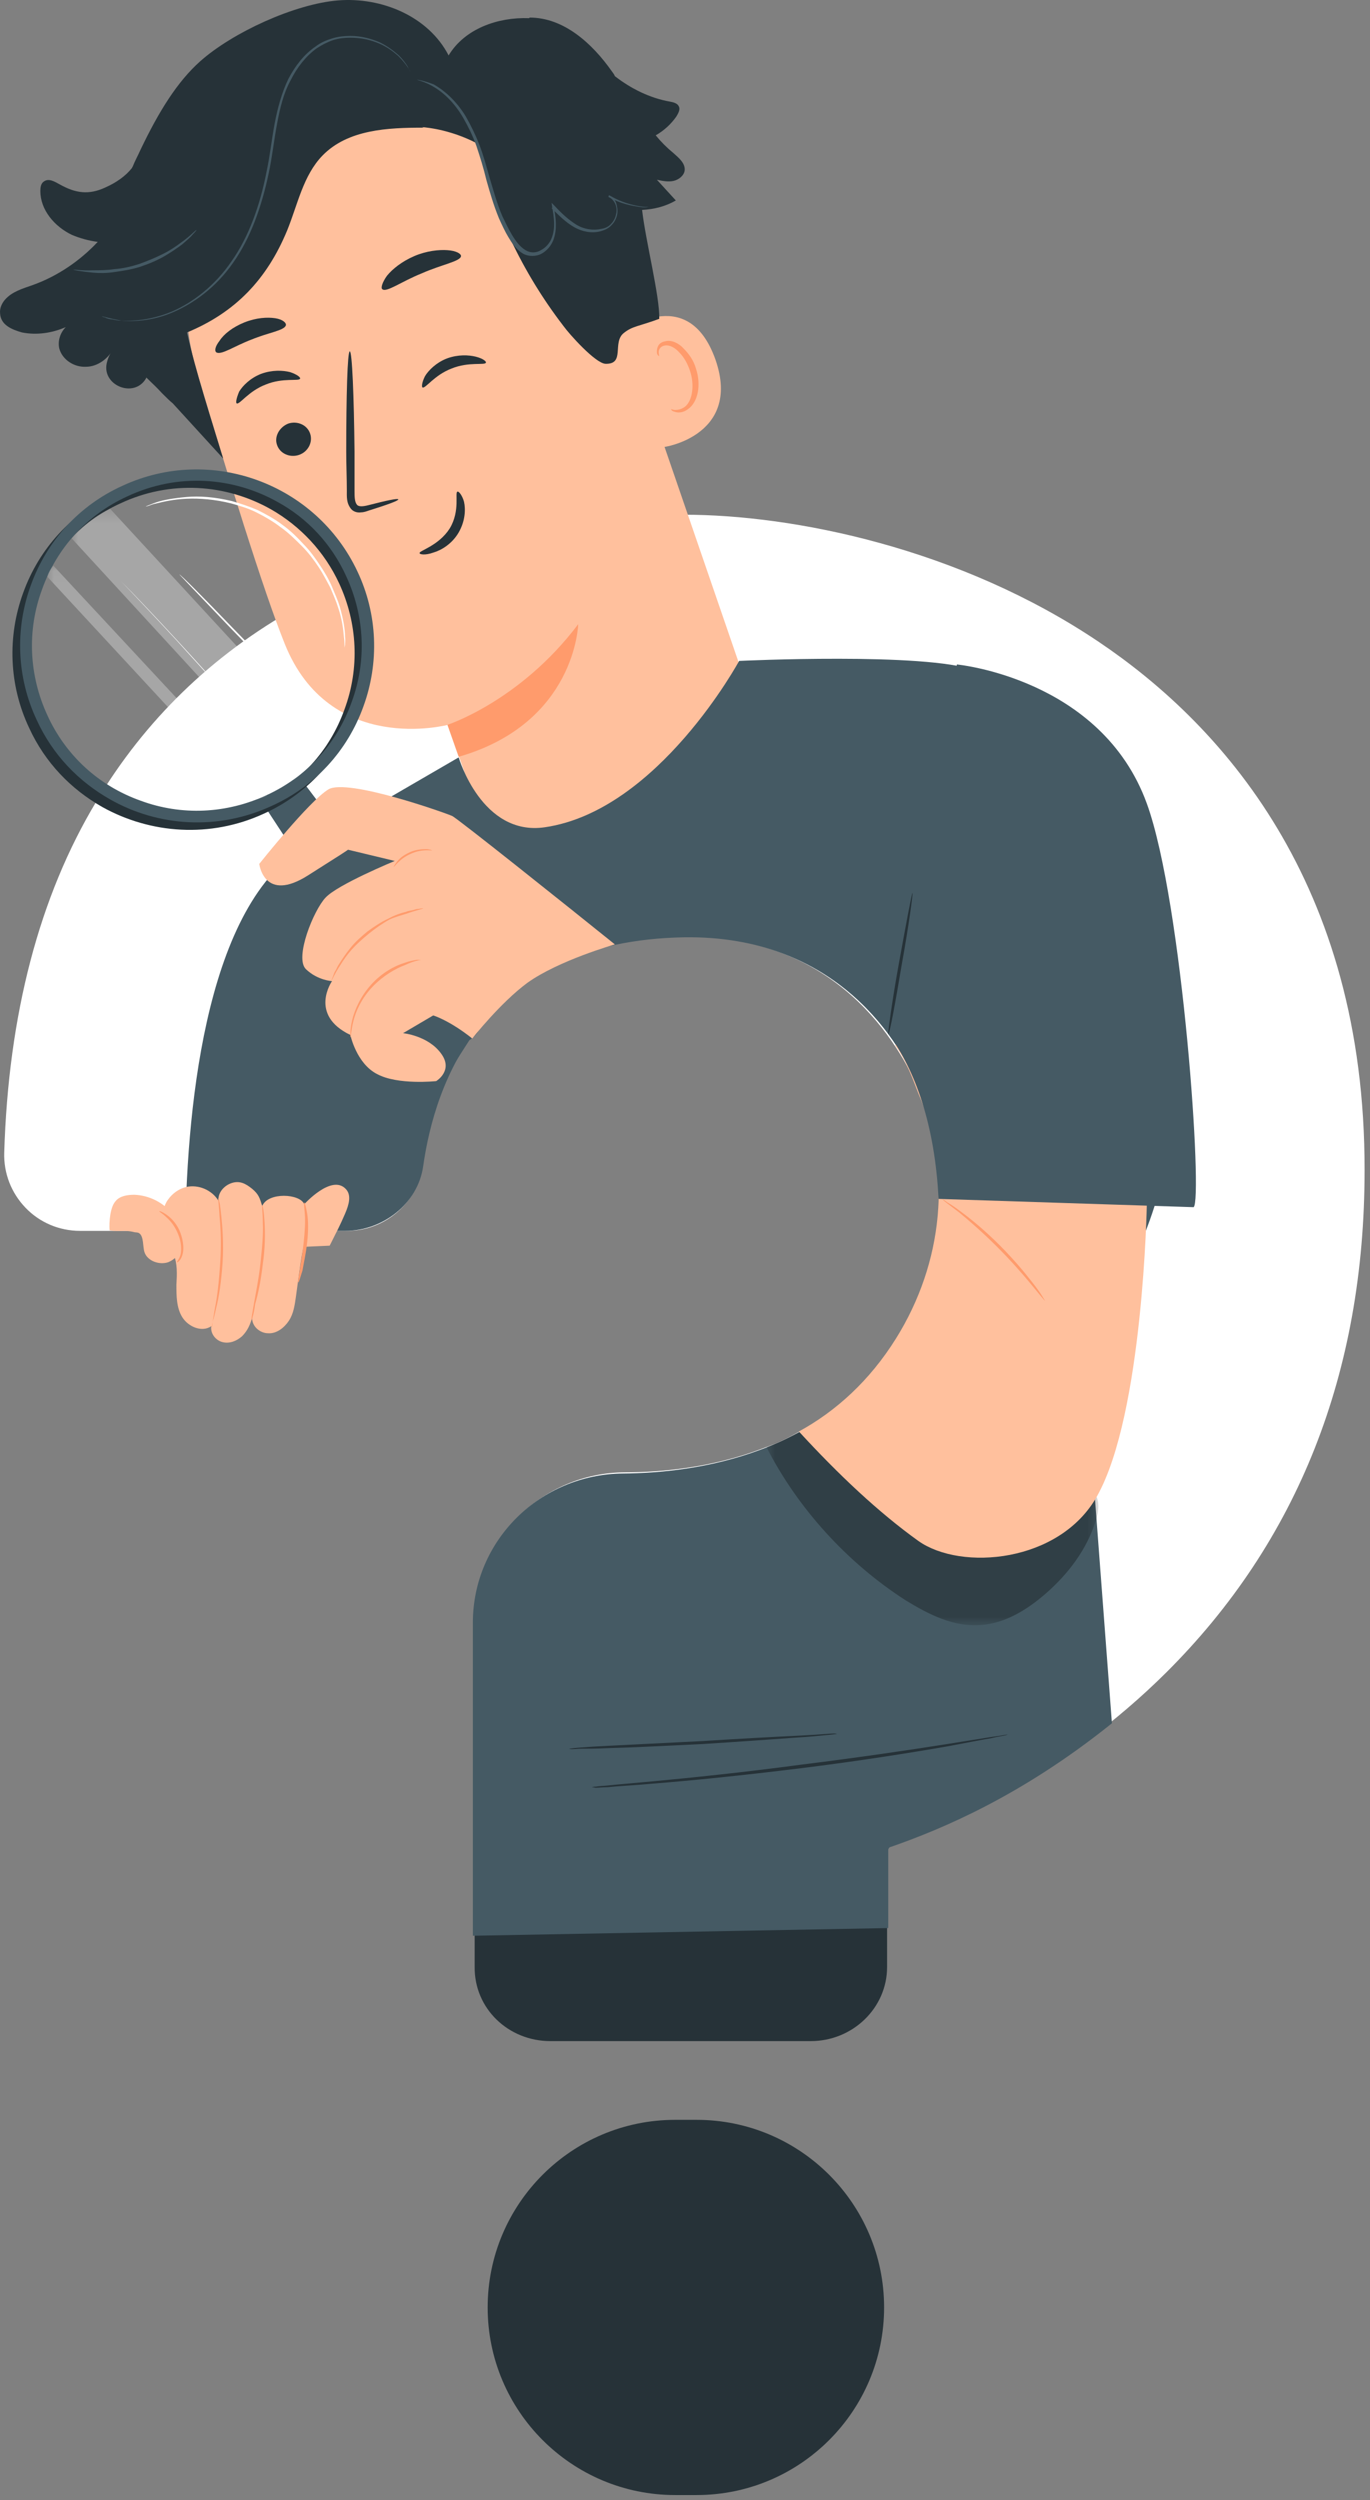
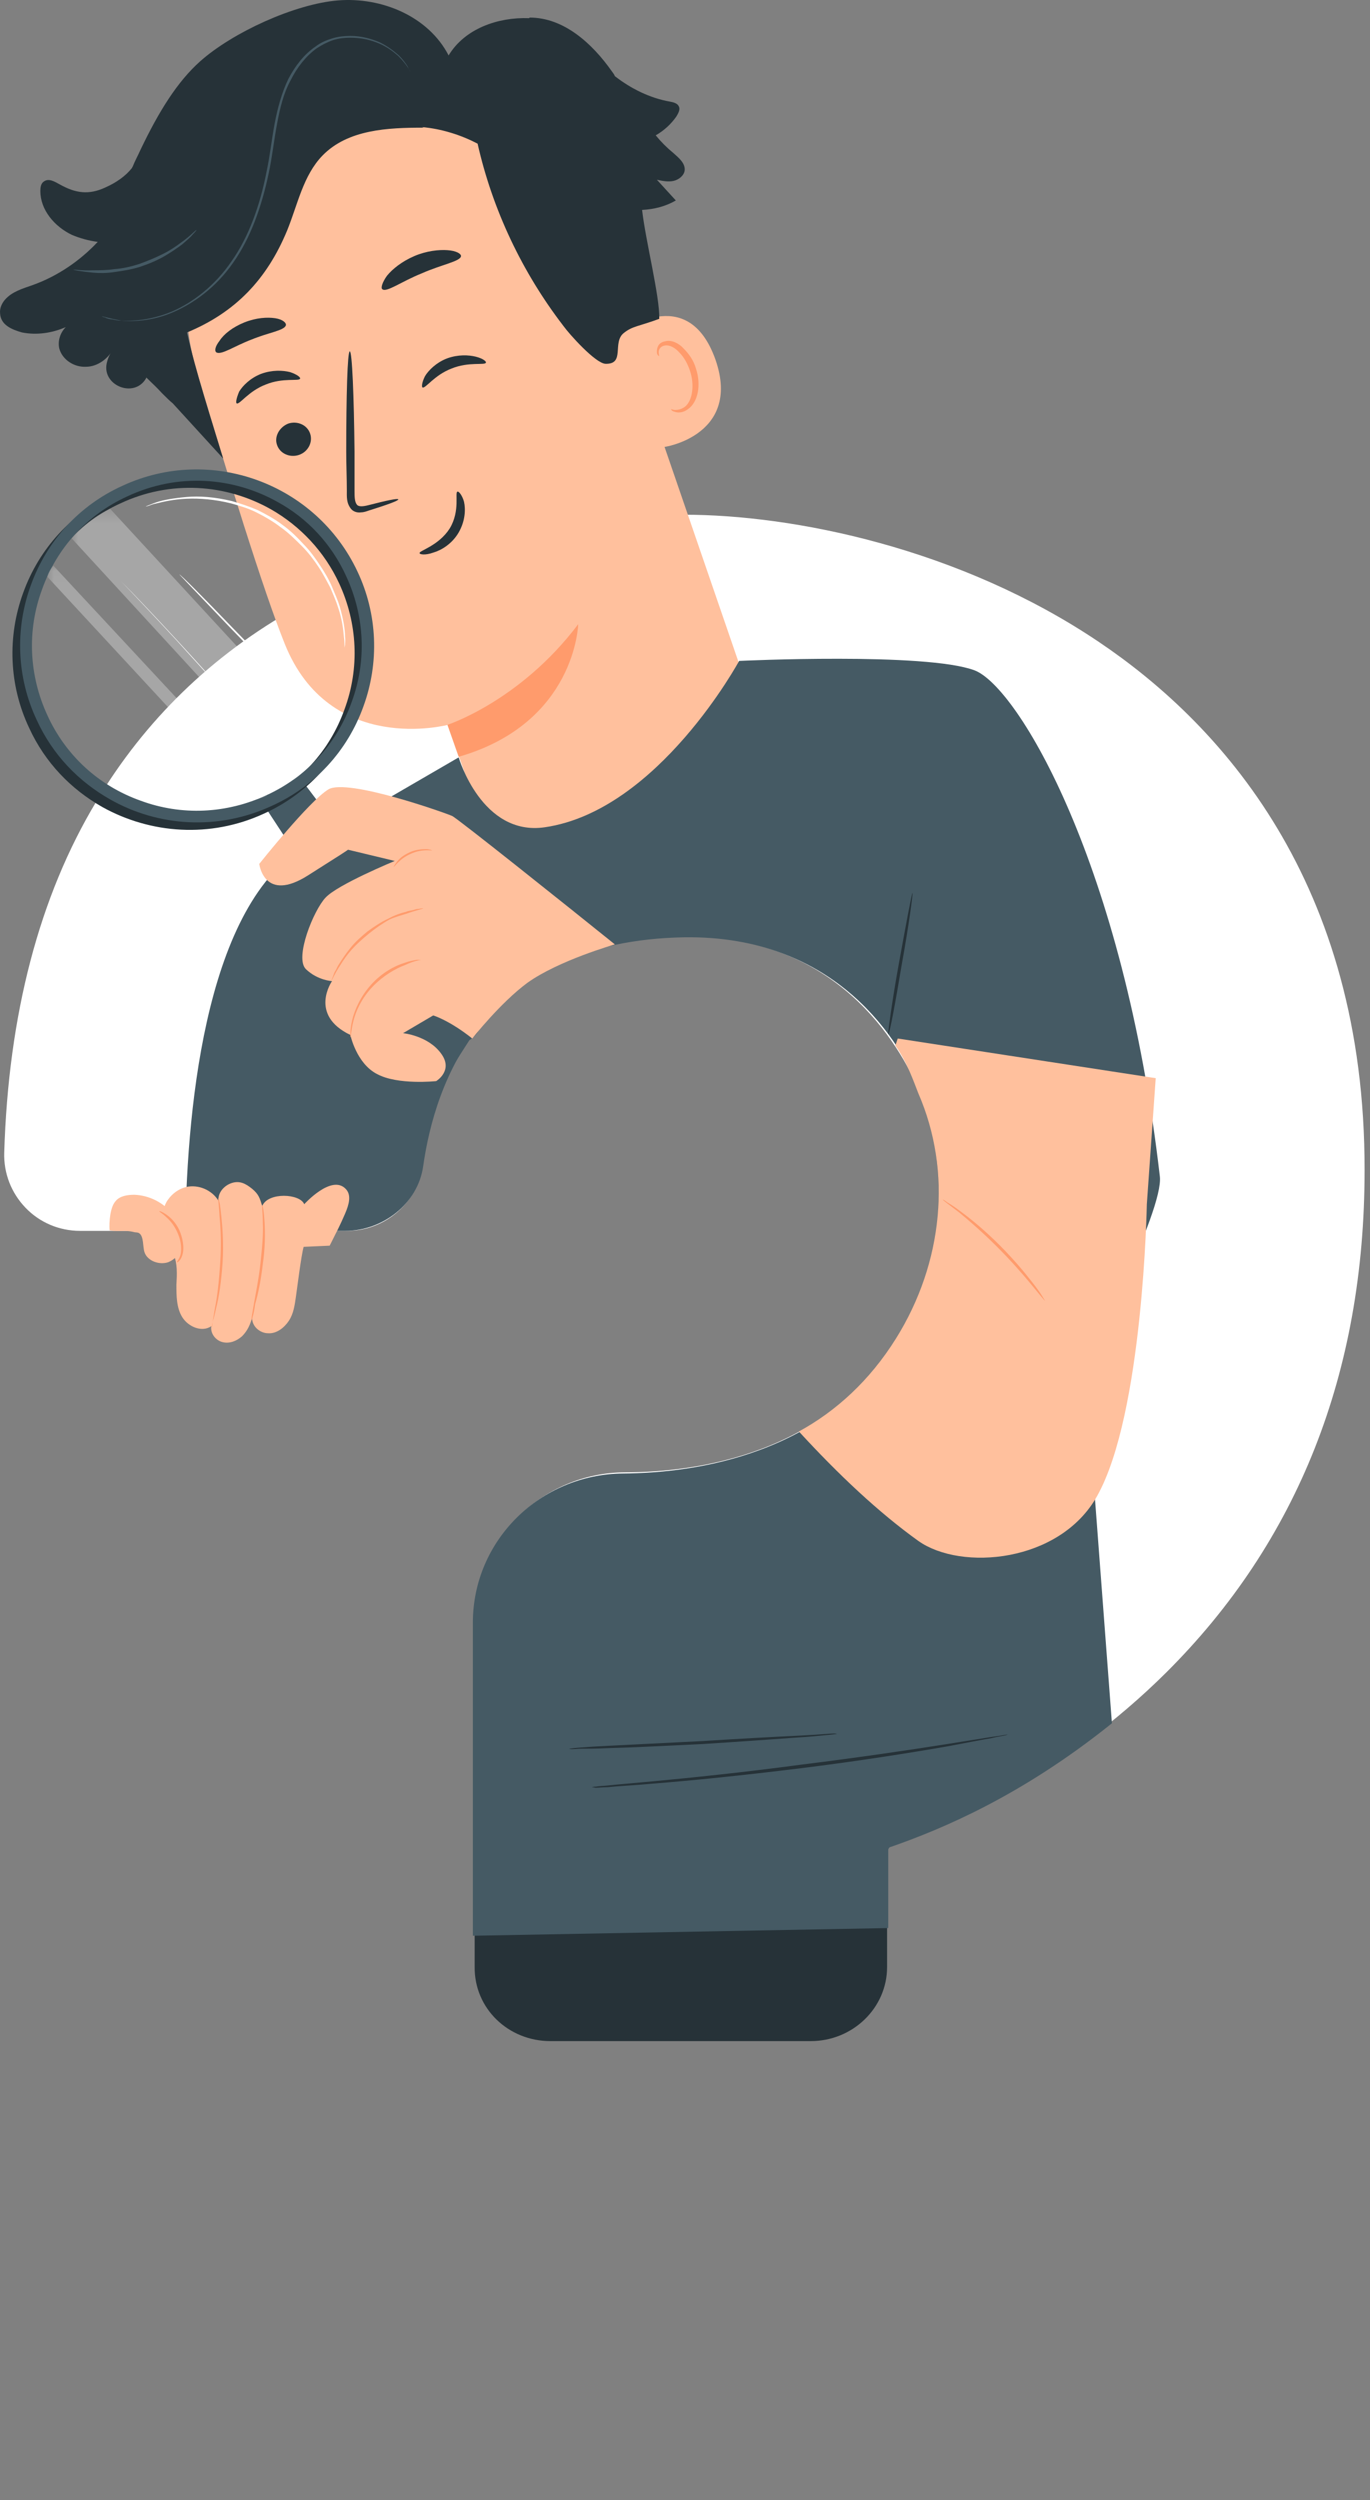
<svg xmlns="http://www.w3.org/2000/svg" width="114" height="208" viewBox="0 0 114 208" fill="none">
  <rect x="0" y="0" width="114" height="208" fill="#808080" stroke="none" />
  <g id="Group 1000005064">
    <path id="Vector" d="M91.441 53.407C79.821 45.579 65.986 42.821 56.926 42.821C48.457 42.821 35.951 44.151 24.675 50.552C17.635 54.49 12.071 59.907 8.033 66.652C3.257 74.579 0.697 84.427 0.352 95.899C0.303 97.623 0.943 99.247 2.125 100.478C3.307 101.709 4.931 102.398 6.655 102.398H28.91C32.061 102.398 34.769 100.035 35.163 96.933C36.148 89.942 40.284 78.223 56.926 77.927C69.629 77.731 74.848 86.889 76.522 90.828C79.231 97.278 78.541 104.91 74.701 111.261C68.841 121.01 57.96 122.487 51.953 122.487C45.109 122.537 39.496 128.1 39.496 134.895V158.825C39.496 162.32 42.352 165.176 45.848 165.176H67.512C71.008 165.176 73.864 162.32 73.864 158.825V153.802C73.864 153.704 73.962 153.556 74.061 153.556C78.984 151.833 88.487 147.648 97.054 139.13C107.985 128.248 113.549 114.215 113.549 97.376C113.598 73.349 101.535 60.202 91.441 53.407Z" fill="white" />
-     <path id="Vector_2" d="M56.187 176.354H57.96C66.576 176.354 73.568 183.345 73.568 191.962C73.568 200.578 66.576 207.57 57.96 207.57H56.187C47.571 207.57 40.579 200.578 40.579 191.962C40.579 183.345 47.571 176.354 56.187 176.354Z" fill="#263238" />
    <path id="Vector_3" d="M45.799 169.805H67.463C70.959 169.805 73.815 167.047 73.815 163.65V153.852C73.815 153.753 73.914 153.655 74.012 153.606C76.573 152.719 80.167 151.144 84.204 148.633C70.368 148.534 45.11 148.386 39.497 148.583V163.601C39.447 167.097 42.303 169.805 45.799 169.805Z" fill="#263238" />
    <path id="Vector_4" d="M63.622 61.383L49.737 21.009C46.783 10.915 38.462 4.17 28.467 7.419L27.581 7.764C18.422 11.309 13.548 21.255 16.305 30.659C18.915 39.424 21.869 49.025 23.691 53.555C27.433 62.91 37.28 60.3 37.28 60.3C37.28 60.3 39.447 66.553 40.432 69.36L45.503 74.382L47.62 72.068L63.622 61.383Z" fill="#FFC09D" />
    <path id="Vector_5" d="M37.231 60.301C37.231 60.301 43.288 58.331 48.113 51.931C48.113 51.931 47.916 60.153 38.167 62.96L37.231 60.301Z" fill="#FF9B6C" />
    <path id="Vector_6" d="M23.051 37.011C23.297 37.75 24.134 38.095 24.873 37.848C25.611 37.602 26.054 36.814 25.808 36.076C25.562 35.337 24.725 34.993 23.986 35.239C23.248 35.534 22.805 36.322 23.051 37.011Z" fill="#263238" />
    <path id="Vector_7" d="M19.703 33.565C19.949 33.663 20.688 32.531 22.116 31.989C23.543 31.398 24.922 31.743 24.971 31.497C25.02 31.398 24.725 31.152 24.134 30.955C23.543 30.808 22.657 30.758 21.722 31.103C20.835 31.448 20.195 32.088 19.9 32.58C19.654 33.171 19.604 33.516 19.703 33.565Z" fill="#263238" />
    <path id="Vector_8" d="M35.164 32.236C35.41 32.334 36.148 31.201 37.576 30.66C39.004 30.069 40.383 30.414 40.432 30.168C40.481 30.069 40.186 29.823 39.595 29.675C39.004 29.527 38.118 29.478 37.182 29.823C36.296 30.168 35.656 30.808 35.361 31.3C35.114 31.792 35.065 32.186 35.164 32.236Z" fill="#263238" />
    <path id="Vector_9" d="M33.144 41.541C33.095 41.442 32.16 41.639 30.633 42.033C30.239 42.132 29.846 42.181 29.698 41.984C29.501 41.738 29.501 41.295 29.501 40.802C29.501 39.768 29.501 38.685 29.501 37.553C29.452 32.974 29.304 29.231 29.107 29.231C28.91 29.231 28.811 32.974 28.811 37.553C28.811 38.685 28.861 39.768 28.861 40.802C28.861 41.295 28.811 41.836 29.205 42.329C29.402 42.575 29.747 42.673 30.043 42.624C30.289 42.624 30.535 42.526 30.683 42.476C32.258 41.984 33.194 41.639 33.144 41.541Z" fill="#263238" />
    <path id="Vector_10" d="M31.815 24.062C32.16 24.357 33.391 23.422 35.114 22.733C36.788 21.994 38.314 21.748 38.364 21.305C38.364 21.108 37.97 20.861 37.231 20.812C36.542 20.763 35.508 20.861 34.474 21.305C33.44 21.748 32.652 22.388 32.209 22.93C31.815 23.471 31.667 23.963 31.815 24.062Z" fill="#263238" />
    <path id="Vector_11" d="M18.029 29.33C18.472 29.527 19.506 28.788 20.933 28.247C22.361 27.656 23.642 27.508 23.789 27.065C23.839 26.868 23.543 26.573 22.903 26.474C22.263 26.376 21.327 26.425 20.343 26.819C19.358 27.213 18.619 27.804 18.275 28.345C17.881 28.838 17.832 29.232 18.029 29.33Z" fill="#263238" />
    <path id="Vector_12" d="M51.511 27.804C51.658 27.656 57.222 23.372 59.536 29.921C61.801 36.42 54.81 37.405 54.711 37.208C54.613 37.011 51.511 27.804 51.511 27.804Z" fill="#FFC09D" />
    <path id="Vector_13" d="M55.843 34.057C55.843 34.008 55.99 34.107 56.188 34.107C56.384 34.107 56.729 34.057 57.025 33.811C57.615 33.319 57.812 32.039 57.418 30.857C57.221 30.266 56.926 29.724 56.532 29.331C56.188 28.937 55.744 28.691 55.35 28.74C54.957 28.789 54.809 29.084 54.809 29.281C54.809 29.478 54.858 29.626 54.858 29.626C54.858 29.626 54.661 29.577 54.661 29.281C54.661 29.134 54.661 28.986 54.76 28.789C54.858 28.592 55.055 28.444 55.35 28.395C55.843 28.247 56.483 28.543 56.877 28.986C57.32 29.429 57.714 29.971 57.911 30.66C58.354 31.989 58.108 33.467 57.221 34.057C56.828 34.353 56.384 34.353 56.138 34.254C55.892 34.205 55.843 34.057 55.843 34.057Z" fill="#FF9B6C" />
    <path id="Vector_14" d="M38.068 40.901C37.822 40.95 38.315 42.477 37.428 43.954C36.493 45.431 34.819 45.825 34.917 46.022C34.917 46.12 35.36 46.219 36.05 45.973C36.739 45.776 37.625 45.234 38.167 44.298C38.709 43.363 38.758 42.378 38.61 41.738C38.462 41.197 38.167 40.852 38.068 40.901Z" fill="#263238" />
    <path id="Vector_15" d="M0.008 26.081C-0.042 25.638 0.155 25.244 0.401 24.948C0.992 24.259 1.879 24.013 2.716 23.717C4.784 22.979 6.655 21.699 8.132 20.123C7.393 20.025 6.655 19.828 5.965 19.532C4.537 18.843 3.356 17.464 3.356 15.889C3.356 15.593 3.405 15.249 3.651 15.101C4.045 14.805 4.537 15.101 4.981 15.347C6.31 16.086 7.393 16.233 8.772 15.593C9.658 15.199 10.446 14.658 10.988 13.968C10.988 13.919 11.037 13.87 11.037 13.87C11.234 13.378 11.48 12.934 11.677 12.491C13.252 9.192 14.779 6.78 16.65 5.106C19.358 2.693 24.528 0.33 28.122 0.034C31.766 -0.261 35.655 1.364 37.33 4.613C38.659 2.398 41.416 1.413 44.026 1.511L44.075 1.462C46.931 1.462 49.294 3.629 50.919 5.943C51.017 6.09 51.116 6.189 51.165 6.337C52.495 7.371 54.07 8.158 55.744 8.454C56.04 8.503 56.384 8.602 56.483 8.848C56.631 9.094 56.434 9.439 56.286 9.685C55.843 10.325 55.252 10.866 54.563 11.26C55.006 11.802 55.498 12.294 56.04 12.738C56.483 13.131 57.025 13.575 56.975 14.165C56.926 14.608 56.483 14.953 56.04 15.052C55.597 15.15 55.104 15.052 54.661 14.953C55.203 15.544 55.695 16.086 56.237 16.677C55.4 17.169 54.415 17.415 53.43 17.464C53.726 20.074 54.907 24.653 54.858 26.524C53.135 27.164 52.642 27.115 51.904 27.706C50.919 28.493 52.051 30.315 50.377 30.266C49.54 30.217 47.374 27.804 46.882 27.115C43.435 22.634 40.973 17.415 39.742 11.95C38.314 11.211 36.739 10.719 35.114 10.571L35.261 10.62C32.258 10.62 28.959 10.768 26.842 12.934C25.217 14.608 24.774 17.021 23.888 19.188C22.214 23.225 19.604 25.982 15.567 27.656C16.207 30.66 17.733 35.387 18.57 38.144L14.385 33.565C14.089 33.319 13.843 33.072 13.548 32.777L13.449 32.679C13.056 32.236 12.612 31.842 12.169 31.398C12.169 31.398 12.169 31.398 12.169 31.448C11.184 33.22 8.329 32.038 8.92 30.069C9.018 29.675 9.215 29.331 9.461 28.986C9.018 29.823 8.132 30.512 7.147 30.512C6.162 30.561 5.178 29.921 4.931 28.986C4.784 28.346 5.03 27.656 5.473 27.213C4.34 27.706 3.06 27.903 1.829 27.656C0.943 27.41 0.057 27.016 0.008 26.081Z" fill="#263238" />
-     <path id="Vector_16" d="M34.72 6.632C34.72 6.681 35.212 6.73 36 7.173C36.788 7.617 37.772 8.454 38.56 9.832C38.954 10.522 39.348 11.309 39.644 12.146C39.939 13.033 40.234 13.968 40.48 15.002C40.776 16.036 41.071 17.07 41.514 18.153C41.761 18.695 42.007 19.237 42.302 19.729C42.598 20.221 42.942 20.763 43.533 21.108C43.976 21.354 44.616 21.354 45.06 21.108C45.503 20.861 45.847 20.468 46.044 19.975C46.389 19.04 46.241 18.104 46.094 17.218L45.897 17.316C46.487 17.907 47.078 18.498 47.768 18.892C48.457 19.286 49.245 19.434 49.983 19.237C50.328 19.138 50.673 18.99 50.919 18.695C51.165 18.449 51.313 18.104 51.362 17.809C51.411 17.513 51.362 17.169 51.264 16.873C51.165 16.578 50.919 16.381 50.673 16.233L50.623 16.381C51.657 16.972 52.593 17.119 53.233 17.218C53.528 17.267 53.775 17.267 53.971 17.218C53.824 17.218 53.578 17.218 53.282 17.169C52.691 17.07 51.756 16.873 50.771 16.282L50.722 16.43C51.165 16.676 51.411 17.267 51.264 17.809C51.214 18.104 51.066 18.4 50.87 18.596C50.673 18.843 50.377 18.99 50.032 19.04C49.392 19.187 48.605 19.089 47.965 18.695C47.325 18.301 46.734 17.759 46.143 17.119L45.897 16.873L45.946 17.218C46.094 18.055 46.241 18.99 45.897 19.827C45.749 20.221 45.404 20.615 45.01 20.812C44.616 21.058 44.124 21.058 43.73 20.812C43.238 20.517 42.893 20.024 42.598 19.532C42.302 19.04 42.056 18.498 41.81 18.006C41.367 16.972 41.071 15.889 40.776 14.904C40.48 13.87 40.234 12.934 39.89 12.048C39.545 11.162 39.151 10.374 38.757 9.685C37.92 8.306 36.886 7.469 36.098 7.026C35.212 6.681 34.72 6.632 34.72 6.632Z" fill="#455A64" />
    <path id="Vector_17" d="M8.477 26.327C8.477 26.327 8.526 26.327 8.575 26.376C8.674 26.376 8.772 26.425 8.87 26.475C9.018 26.524 9.166 26.573 9.363 26.573C9.56 26.622 9.806 26.672 10.052 26.672C11.086 26.77 12.662 26.721 14.385 25.982C16.108 25.244 17.979 23.914 19.407 21.846C20.835 19.828 21.771 17.218 22.361 14.412C22.657 13.033 22.805 11.605 23.051 10.325C23.297 8.995 23.592 7.764 24.183 6.681C24.725 5.598 25.463 4.662 26.35 4.022C26.793 3.727 27.285 3.481 27.728 3.333C28.221 3.185 28.664 3.136 29.156 3.136C30.092 3.136 30.88 3.333 31.569 3.628C32.258 3.924 32.751 4.318 33.145 4.662C33.883 5.401 34.129 5.943 34.129 5.943C34.129 5.943 34.129 5.893 34.08 5.844C34.031 5.746 33.981 5.696 33.932 5.549C33.785 5.303 33.538 4.958 33.194 4.613C32.8 4.269 32.307 3.875 31.618 3.53C30.929 3.235 30.092 2.988 29.156 2.988C28.664 2.988 28.172 3.038 27.679 3.185C27.187 3.333 26.694 3.53 26.251 3.875C25.316 4.515 24.577 5.45 23.986 6.583C23.445 7.715 23.1 8.995 22.854 10.275C22.608 11.605 22.46 12.984 22.165 14.362C21.623 17.119 20.687 19.729 19.259 21.748C17.881 23.767 16.059 25.145 14.385 25.884C12.662 26.622 11.135 26.721 10.101 26.672C9.018 26.475 8.477 26.278 8.477 26.327Z" fill="#455A64" />
    <path id="Vector_18" d="M6.113 22.437C6.113 22.437 6.261 22.486 6.556 22.535C6.852 22.585 7.246 22.634 7.738 22.683C8.23 22.733 8.871 22.733 9.511 22.634C10.2 22.535 10.889 22.437 11.677 22.191C12.416 21.945 13.105 21.649 13.696 21.305C14.287 20.96 14.779 20.615 15.173 20.32C15.567 19.975 15.862 19.729 16.059 19.483C16.256 19.286 16.355 19.138 16.355 19.138C16.305 19.089 15.912 19.581 15.075 20.172C14.681 20.468 14.188 20.812 13.597 21.108C13.007 21.403 12.317 21.698 11.628 21.945C10.889 22.191 10.2 22.339 9.511 22.388C8.871 22.486 8.28 22.486 7.738 22.486C6.753 22.535 6.113 22.388 6.113 22.437Z" fill="#455A64" />
    <path id="Vector_19" d="M23.986 90.681C23.888 90.73 25.02 96.294 26.104 102.104H26.448C25.365 96.294 24.085 90.681 23.986 90.681Z" fill="#263238" />
    <path id="Vector_20" d="M28.713 102.399C31.864 102.399 34.769 100.134 35.212 97.032C36.197 90.089 40.185 78.272 56.926 77.977C69.678 77.78 75.045 86.79 76.572 90.828C78.984 97.229 78.689 104.959 74.799 111.311C68.841 121.06 57.862 122.537 51.855 122.586C44.961 122.635 39.348 128.15 39.348 134.994V161.04L73.913 160.4V153.901C73.913 153.802 74.011 153.655 74.11 153.655C78.344 152.178 84.991 149.42 92.525 143.364L90.26 113.379C90.26 113.379 96.858 100.725 96.513 97.869C93.509 71.871 84.696 57.15 81.102 55.771C77.064 54.245 61.505 54.983 61.505 54.983C61.505 54.983 54.76 67.44 45.355 68.819C40.087 69.607 38.167 63.009 38.167 63.009L25.956 70.099C17.29 74.481 15.567 91.517 15.419 102.399H28.713Z" fill="#455A64" />
    <g id="Group" opacity="0.3">
      <g id="Group_2">
        <g id="Clip path group">
          <mask id="mask0_1958_2379" style="mask-type:luminance" maskUnits="userSpaceOnUse" x="63" y="117" width="29" height="19">
            <g id="SVGID_6_">
-               <path id="Vector_21" d="M91.391 117.71H63.769V135.189H91.391V117.71Z" fill="white" />
-             </g>
+               </g>
          </mask>
          <g mask="url(#mask0_1958_2379)">
            <path id="Vector_22" d="M68.791 117.71C75.782 119.483 82.626 121.747 89.618 123.52C90.111 123.668 90.701 123.815 91.046 124.209C91.538 124.8 91.44 125.686 91.194 126.474C90.455 128.887 88.88 130.955 87.009 132.58C85.482 133.909 83.66 135.042 81.642 135.189C79.377 135.386 77.26 134.303 75.339 133.121C70.514 130.019 66.378 125.489 63.769 120.369C63.769 120.369 65.393 119.679 66.674 119.039C67.806 118.399 68.791 117.71 68.791 117.71Z" fill="black" />
          </g>
        </g>
      </g>
    </g>
    <path id="Vector_23" d="M76.424 90.976C79.231 97.426 78.492 105.057 74.553 111.36C72.338 114.905 69.531 117.416 66.478 119.09C69.777 122.684 73.126 125.836 76.424 128.199C79.97 130.71 88.192 130.021 91.294 124.457C95.135 117.613 95.43 100.183 95.43 100.183L96.169 89.695L74.701 86.397L74.504 86.987C75.489 88.366 76.031 89.991 76.424 90.976Z" fill="#FFC09D" />
    <path id="Vector_24" d="M39.053 86.544L37.822 88.464C36.886 89.105 36 88.76 35.458 87.578L22.263 67.44L25.463 65.372L40.037 84.673C40.037 84.722 40.234 85.756 39.053 86.544Z" fill="#455A64" />
    <path id="Vector_25" d="M8.526 67.145C5.916 65.668 3.75 63.452 2.42 60.547C0.746 57.002 0.599 52.964 1.928 49.321C3.257 45.628 5.966 42.674 9.56 41.049C16.896 37.651 25.66 40.852 29.107 48.188C30.781 51.733 30.929 55.771 29.599 59.414C28.27 63.107 25.562 66.061 21.968 67.686C17.487 69.754 12.514 69.36 8.526 67.145ZM22.558 42.378C18.817 40.261 14.188 39.916 10.003 41.886C6.655 43.412 4.144 46.169 2.913 49.616C1.633 53.063 1.83 56.805 3.356 60.104C4.882 63.452 7.64 65.963 11.086 67.194C14.533 68.474 18.275 68.277 21.574 66.751C24.922 65.224 27.433 62.467 28.664 59.02C29.944 55.574 29.747 51.832 28.221 48.533C26.99 45.874 24.971 43.757 22.558 42.378Z" fill="#263238" />
    <path id="Vector_26" d="M9.166 66.505C6.556 65.028 4.389 62.812 3.06 59.907C1.386 56.362 1.238 52.325 2.568 48.681C3.897 44.988 6.605 42.034 10.2 40.409C17.536 37.012 26.3 40.212 29.747 47.549C31.421 51.094 31.569 55.131 30.239 58.775C28.91 62.468 26.202 65.422 22.607 67.047C18.127 69.115 13.154 68.77 9.166 66.505ZM23.149 41.788C19.407 39.671 14.779 39.326 10.593 41.295C7.245 42.822 4.734 45.579 3.503 49.026C2.223 52.472 2.42 56.214 3.946 59.513C5.473 62.861 8.23 65.373 11.677 66.603C15.123 67.884 18.865 67.687 22.164 66.16C25.512 64.634 28.023 61.877 29.254 58.43C30.535 54.983 30.338 51.241 28.811 47.943C27.58 45.234 25.562 43.117 23.149 41.788Z" fill="#455A64" />
    <path id="Vector_27" d="M28.664 53.9C28.664 53.9 28.664 53.802 28.664 53.654C28.664 53.506 28.664 53.26 28.615 52.965C28.565 52.374 28.467 51.488 28.122 50.503C27.974 50.011 27.728 49.469 27.482 48.878C27.187 48.337 26.891 47.746 26.497 47.155C26.104 46.564 25.66 45.973 25.119 45.431C24.577 44.89 23.986 44.299 23.346 43.856C22.706 43.364 22.017 42.97 21.328 42.625C20.638 42.28 19.949 42.083 19.259 41.886C17.881 41.542 16.601 41.443 15.518 41.492C14.434 41.542 13.597 41.739 13.006 41.886C12.711 41.936 12.514 42.034 12.366 42.083C12.219 42.133 12.12 42.133 12.12 42.133C12.12 42.133 12.219 42.083 12.366 42.034C12.514 41.985 12.711 41.886 13.006 41.788C13.597 41.591 14.434 41.443 15.518 41.345C16.601 41.246 17.881 41.345 19.309 41.689C19.998 41.886 20.737 42.133 21.426 42.428C22.115 42.773 22.854 43.167 23.494 43.659C24.183 44.151 24.725 44.693 25.267 45.284C25.808 45.825 26.251 46.465 26.645 47.056C27.039 47.647 27.384 48.238 27.63 48.829C27.876 49.42 28.122 49.961 28.27 50.454C28.565 51.488 28.713 52.374 28.713 52.965C28.762 53.26 28.713 53.506 28.713 53.654C28.664 53.851 28.664 53.9 28.664 53.9Z" fill="white" />
    <path id="Vector_28" d="M13.302 65.913C13.302 65.864 13.991 66.11 15.123 66.258C15.271 66.258 15.419 66.307 15.567 66.307C15.714 66.307 15.862 66.307 16.059 66.357C16.404 66.406 16.748 66.357 17.142 66.357C17.881 66.307 18.718 66.209 19.555 65.963C20.392 65.716 21.18 65.421 21.82 65.076C22.165 64.879 22.46 64.732 22.755 64.535C22.903 64.436 23.051 64.338 23.149 64.289C23.297 64.19 23.395 64.092 23.494 64.042C24.38 63.353 24.872 62.762 24.872 62.812C24.872 62.812 24.774 62.959 24.528 63.205C24.429 63.304 24.282 63.452 24.134 63.648C23.986 63.796 23.789 63.993 23.543 64.141C23.445 64.239 23.297 64.338 23.198 64.436C23.051 64.535 22.952 64.633 22.805 64.732C22.509 64.929 22.214 65.126 21.869 65.273C21.18 65.618 20.392 65.963 19.555 66.209C18.718 66.455 17.881 66.553 17.093 66.603C16.699 66.603 16.355 66.603 16.01 66.603C15.862 66.603 15.665 66.603 15.517 66.553C15.37 66.553 15.222 66.504 15.074 66.504C14.779 66.455 14.533 66.406 14.287 66.357C14.04 66.307 13.893 66.258 13.745 66.209C13.45 65.963 13.302 65.913 13.302 65.913Z" fill="white" />
    <path id="Vector_29" d="M23.396 56.46C23.346 56.509 21.426 54.589 19.112 52.176C16.798 49.763 14.927 47.794 14.927 47.794C14.976 47.745 16.896 49.665 19.21 52.078C21.574 54.49 23.445 56.46 23.396 56.46Z" fill="white" />
    <path id="Vector_30" d="M21.131 60.35C21.131 60.35 21.082 60.301 20.983 60.202C20.885 60.104 20.737 59.956 20.589 59.808C20.245 59.414 19.802 58.922 19.211 58.282C18.078 57.002 16.453 55.229 14.681 53.26C12.908 51.34 11.234 49.567 10.053 48.336C11.283 49.567 12.908 51.29 14.73 53.26C16.503 55.18 18.127 57.002 19.26 58.282C19.851 58.922 20.294 59.464 20.589 59.858C20.737 60.054 20.835 60.153 20.934 60.301C21.131 60.251 21.131 60.35 21.131 60.35Z" fill="white" />
    <g id="Group_3" opacity="0.3">
      <g id="Group_4">
        <g id="Clip path group_2">
          <mask id="mask1_1958_2379" style="mask-type:luminance" maskUnits="userSpaceOnUse" x="5" y="42" width="23" height="23">
            <g id="SVGID_8_">
              <path id="Vector_31" d="M27.187 42.329H5.966V64.88H27.187V42.329Z" fill="white" />
            </g>
          </mask>
          <g mask="url(#mask1_1958_2379)">
            <path id="Vector_32" d="M9.166 42.329L27.236 61.926C27.236 61.926 25.759 63.994 24.43 64.88L5.966 44.791C5.966 44.791 7.295 43.166 9.166 42.329Z" fill="white" />
          </g>
        </g>
      </g>
    </g>
    <g id="Group_5" opacity="0.3">
      <g id="Group_6">
        <g id="Clip path group_3">
          <mask id="mask2_1958_2379" style="mask-type:luminance" maskUnits="userSpaceOnUse" x="3" y="47" width="20" height="20">
            <g id="SVGID_10_">
              <path id="Vector_33" d="M22.166 47.056H3.898V66.554H22.166V47.056Z" fill="white" />
            </g>
          </mask>
          <g mask="url(#mask2_1958_2379)">
            <path id="Vector_34" d="M4.439 47.056L22.214 66.16C22.214 66.16 22.362 66.259 21.131 66.554L3.947 47.992C3.898 48.041 3.996 47.549 4.439 47.056Z" fill="white" />
          </g>
        </g>
      </g>
    </g>
    <path id="Vector_35" d="M51.165 78.568C47.374 75.515 38.068 68.08 37.625 67.883C37.083 67.637 28.91 64.732 27.334 65.667C25.758 66.603 21.573 71.871 21.573 71.871C21.573 71.871 21.967 75.17 25.66 72.807C28.466 71.034 28.91 70.739 28.959 70.69L32.849 71.625C32.849 71.625 28.073 73.595 27.088 74.678C26.103 75.712 24.478 79.7 25.463 80.635C26.448 81.571 27.629 81.62 27.629 81.62C27.629 81.62 25.66 84.427 29.156 86.101C29.156 86.101 29.648 88.464 31.372 89.351C33.095 90.286 36.295 89.941 36.295 89.941C36.295 89.941 37.772 89.055 36.689 87.627C35.606 86.15 33.538 85.953 33.538 85.953L36.049 84.476C36.049 84.476 37.378 84.87 39.299 86.396C39.299 86.396 41.613 83.442 43.878 81.768C46.487 79.897 51.165 78.568 51.165 78.568Z" fill="#FFC09D" />
    <path id="Vector_36" d="M35.065 79.849C35.065 79.849 34.917 79.849 34.671 79.849C34.425 79.898 34.08 79.947 33.686 80.095C32.849 80.341 31.766 80.932 30.88 81.917C29.993 82.901 29.501 84.034 29.304 84.871C29.206 85.314 29.156 85.659 29.156 85.905C29.156 86.151 29.156 86.299 29.156 86.299C29.206 86.299 29.206 85.757 29.402 84.969C29.599 84.132 30.092 83.049 30.978 82.114C31.864 81.178 32.898 80.587 33.686 80.292C34.523 79.898 35.065 79.849 35.065 79.849Z" fill="#FF9B6C" />
    <path id="Vector_37" d="M35.213 75.564C35.213 75.564 35.065 75.564 34.819 75.614C34.671 75.614 34.523 75.663 34.376 75.712C34.179 75.761 33.982 75.761 33.785 75.86C33.342 75.958 32.8 76.155 32.259 76.451C31.717 76.697 31.126 77.091 30.584 77.485C30.043 77.928 29.55 78.371 29.157 78.863C28.763 79.356 28.467 79.799 28.221 80.193C28.073 80.39 28.024 80.587 27.926 80.734C27.827 80.882 27.778 81.03 27.729 81.177C27.63 81.424 27.581 81.571 27.581 81.571C27.63 81.571 27.827 81.03 28.32 80.291C28.566 79.897 28.861 79.454 29.255 79.011C29.649 78.568 30.141 78.125 30.683 77.682C31.225 77.239 31.865 76.795 32.406 76.5C32.948 76.254 33.391 76.155 33.834 76.008C34.671 75.712 35.213 75.614 35.213 75.564Z" fill="#FF9B6C" />
    <path id="Vector_38" d="M35.951 70.739C35.951 70.739 35.755 70.641 35.41 70.641C35.065 70.641 34.573 70.69 34.13 70.887C33.489 71.182 33.243 71.428 33.046 71.675C32.849 71.921 32.751 72.118 32.751 72.118C32.8 72.167 33.243 71.428 34.179 71.034C35.114 70.591 35.951 70.788 35.951 70.739Z" fill="#FF9B6C" />
-     <path id="Vector_39" d="M79.625 55.279C79.625 55.279 91.638 56.411 95.43 66.849C98.433 75.121 100.107 99.937 99.32 100.429L78.098 99.74C77.803 93.684 76.178 89.006 73.913 86.003L79.625 55.279Z" fill="#455A64" />
    <path id="Vector_40" d="M78.442 99.789C78.442 99.789 78.59 99.838 78.836 100.035C79.082 100.183 79.476 100.429 79.919 100.774C80.806 101.414 81.987 102.399 83.169 103.58C84.351 104.762 85.336 105.944 85.976 106.781C86.32 107.224 86.567 107.569 86.714 107.815C86.862 108.061 86.96 108.209 86.96 108.209C86.911 108.209 86.517 107.716 85.828 106.879C85.139 106.042 84.154 104.91 82.972 103.728C81.79 102.546 80.658 101.562 79.821 100.872C78.984 100.232 78.442 99.838 78.442 99.789Z" fill="#FF9B6C" />
    <path id="Vector_41" d="M75.932 74.284C75.981 74.284 75.636 76.943 75.045 80.192C74.504 83.442 74.011 86.101 73.913 86.052C73.864 86.052 74.208 83.393 74.799 80.143C75.39 76.894 75.882 74.235 75.932 74.284Z" fill="#263238" />
    <path id="Vector_42" d="M49.245 148.682C49.245 148.682 49.344 148.633 49.59 148.633C49.836 148.583 50.181 148.583 50.624 148.534C51.51 148.436 52.79 148.337 54.366 148.189C57.517 147.894 61.85 147.451 66.626 146.811C71.402 146.22 75.735 145.58 78.837 145.087C80.363 144.841 81.643 144.644 82.53 144.497C82.924 144.447 83.268 144.398 83.514 144.349C83.76 144.3 83.859 144.3 83.859 144.3C83.859 144.3 83.76 144.349 83.514 144.398C83.268 144.447 82.924 144.497 82.53 144.595C81.643 144.743 80.412 144.989 78.837 145.284C75.735 145.826 71.402 146.515 66.626 147.106C61.85 147.697 57.468 148.14 54.317 148.386C52.741 148.534 51.461 148.583 50.575 148.682C50.131 148.682 49.836 148.731 49.541 148.731C49.393 148.682 49.245 148.682 49.245 148.682Z" fill="#263238" />
    <path id="Vector_43" d="M47.374 145.482C47.374 145.482 47.669 145.432 48.26 145.383C48.851 145.334 49.688 145.285 50.624 145.236C52.692 145.137 55.449 144.989 58.502 144.842C61.554 144.645 64.312 144.497 66.38 144.399C67.364 144.349 68.152 144.3 68.743 144.251C69.285 144.202 69.629 144.202 69.629 144.251C69.629 144.251 69.334 144.3 68.743 144.349C68.201 144.398 67.364 144.497 66.38 144.546C64.361 144.694 61.604 144.891 58.502 145.088C55.449 145.236 52.642 145.383 50.624 145.432C49.639 145.482 48.802 145.482 48.211 145.482C47.669 145.531 47.374 145.531 47.374 145.482Z" fill="#263238" />
    <path id="Vector_44" d="M13.597 100.626C13.695 100.331 13.794 100.036 13.991 99.789C14.335 99.297 14.877 98.903 15.468 98.755C16.502 98.509 17.634 99.001 18.176 99.888C18.127 99.198 18.668 98.608 19.308 98.411C19.948 98.214 20.441 98.46 20.983 98.903C21.524 99.346 21.623 99.691 21.82 100.331C22.312 99.149 24.971 99.297 25.315 100.183C25.315 100.183 27.58 97.672 28.762 98.903C29.254 99.395 29.058 100.183 28.713 100.971C28.27 102.005 28.023 102.448 27.433 103.63L25.266 103.728C25.069 104.418 24.725 107.175 24.626 107.864C24.528 108.554 24.429 109.292 24.035 109.883C23.641 110.474 23.001 110.966 22.312 110.917C21.623 110.917 20.933 110.326 20.983 109.588C20.835 110.178 20.589 110.72 20.145 111.163C19.702 111.557 19.111 111.803 18.521 111.656C17.93 111.508 17.487 110.917 17.585 110.326C16.797 110.868 15.665 110.375 15.172 109.588C14.68 108.8 14.68 107.815 14.68 106.879C14.729 106.042 14.779 105.107 14.434 104.319C14.385 104.171 14.286 104.073 14.286 103.974C14.237 103.778 14.286 103.581 14.237 103.334C14.188 102.891 14.139 102.448 13.991 102.054C13.942 101.956 13.942 101.857 13.892 101.808C13.794 101.562 13.646 101.365 13.498 101.168C13.449 101.119 13.449 101.069 13.449 101.02C13.548 100.823 13.597 100.725 13.597 100.626Z" fill="#FFC09D" />
    <path id="Vector_45" d="M11.185 99.395C10.594 99.395 9.954 99.494 9.609 99.937C9.166 100.429 9.068 101.66 9.117 102.35C9.905 102.497 10.348 102.301 11.136 102.497C11.283 102.547 11.431 102.497 11.579 102.596C11.973 102.842 11.874 103.728 12.022 104.172C12.268 104.91 13.253 105.255 13.992 105.009C14.73 104.713 15.222 103.975 15.222 103.187C15.272 102.399 14.927 101.611 14.385 101.02C13.598 100.036 12.416 99.445 11.185 99.395Z" fill="#FFC09D" />
-     <path id="Vector_46" d="M24.824 106.682C24.726 106.682 25.07 105.205 25.267 103.383C25.366 102.448 25.415 101.66 25.366 101.02C25.316 100.429 25.267 100.035 25.316 100.035C25.366 100.035 25.464 100.38 25.562 100.971C25.661 101.562 25.661 102.448 25.562 103.334C25.464 104.27 25.267 105.107 25.169 105.697C24.972 106.338 24.873 106.682 24.824 106.682Z" fill="#FF9B6C" />
    <path id="Vector_47" d="M20.934 109.833C20.884 109.833 20.983 109.292 21.131 108.455C21.278 107.618 21.525 106.436 21.672 105.107C21.82 103.777 21.919 102.595 21.869 101.709C21.869 100.823 21.771 100.281 21.82 100.281C21.869 100.281 21.968 100.823 22.017 101.709C22.066 102.595 22.066 103.826 21.869 105.156C21.721 106.485 21.475 107.667 21.229 108.504C21.131 109.341 20.934 109.833 20.934 109.833Z" fill="#FF9B6C" />
    <path id="Vector_48" d="M17.635 110.424C17.585 110.424 17.733 109.833 17.881 108.849C18.078 107.913 18.226 106.584 18.324 105.057C18.422 103.58 18.373 102.251 18.275 101.266C18.226 100.281 18.127 99.69 18.176 99.69C18.176 99.69 18.226 99.838 18.275 100.084C18.324 100.331 18.373 100.724 18.422 101.217C18.521 102.202 18.619 103.531 18.521 105.057C18.422 106.534 18.226 107.913 17.979 108.849C17.881 109.341 17.782 109.686 17.684 109.981C17.684 110.276 17.635 110.424 17.635 110.424Z" fill="#FF9B6C" />
    <path id="Vector_49" d="M13.253 100.774C13.253 100.724 13.548 100.823 13.942 101.118C14.336 101.414 14.779 101.906 15.025 102.595C15.272 103.285 15.321 103.974 15.173 104.417C15.025 104.91 14.73 105.057 14.73 105.008C14.681 104.959 14.927 104.762 15.025 104.368C15.124 103.925 15.075 103.285 14.829 102.694C14.582 102.054 14.188 101.561 13.844 101.266C13.499 100.921 13.253 100.823 13.253 100.774Z" fill="#FF9B6C" />
  </g>
</svg>